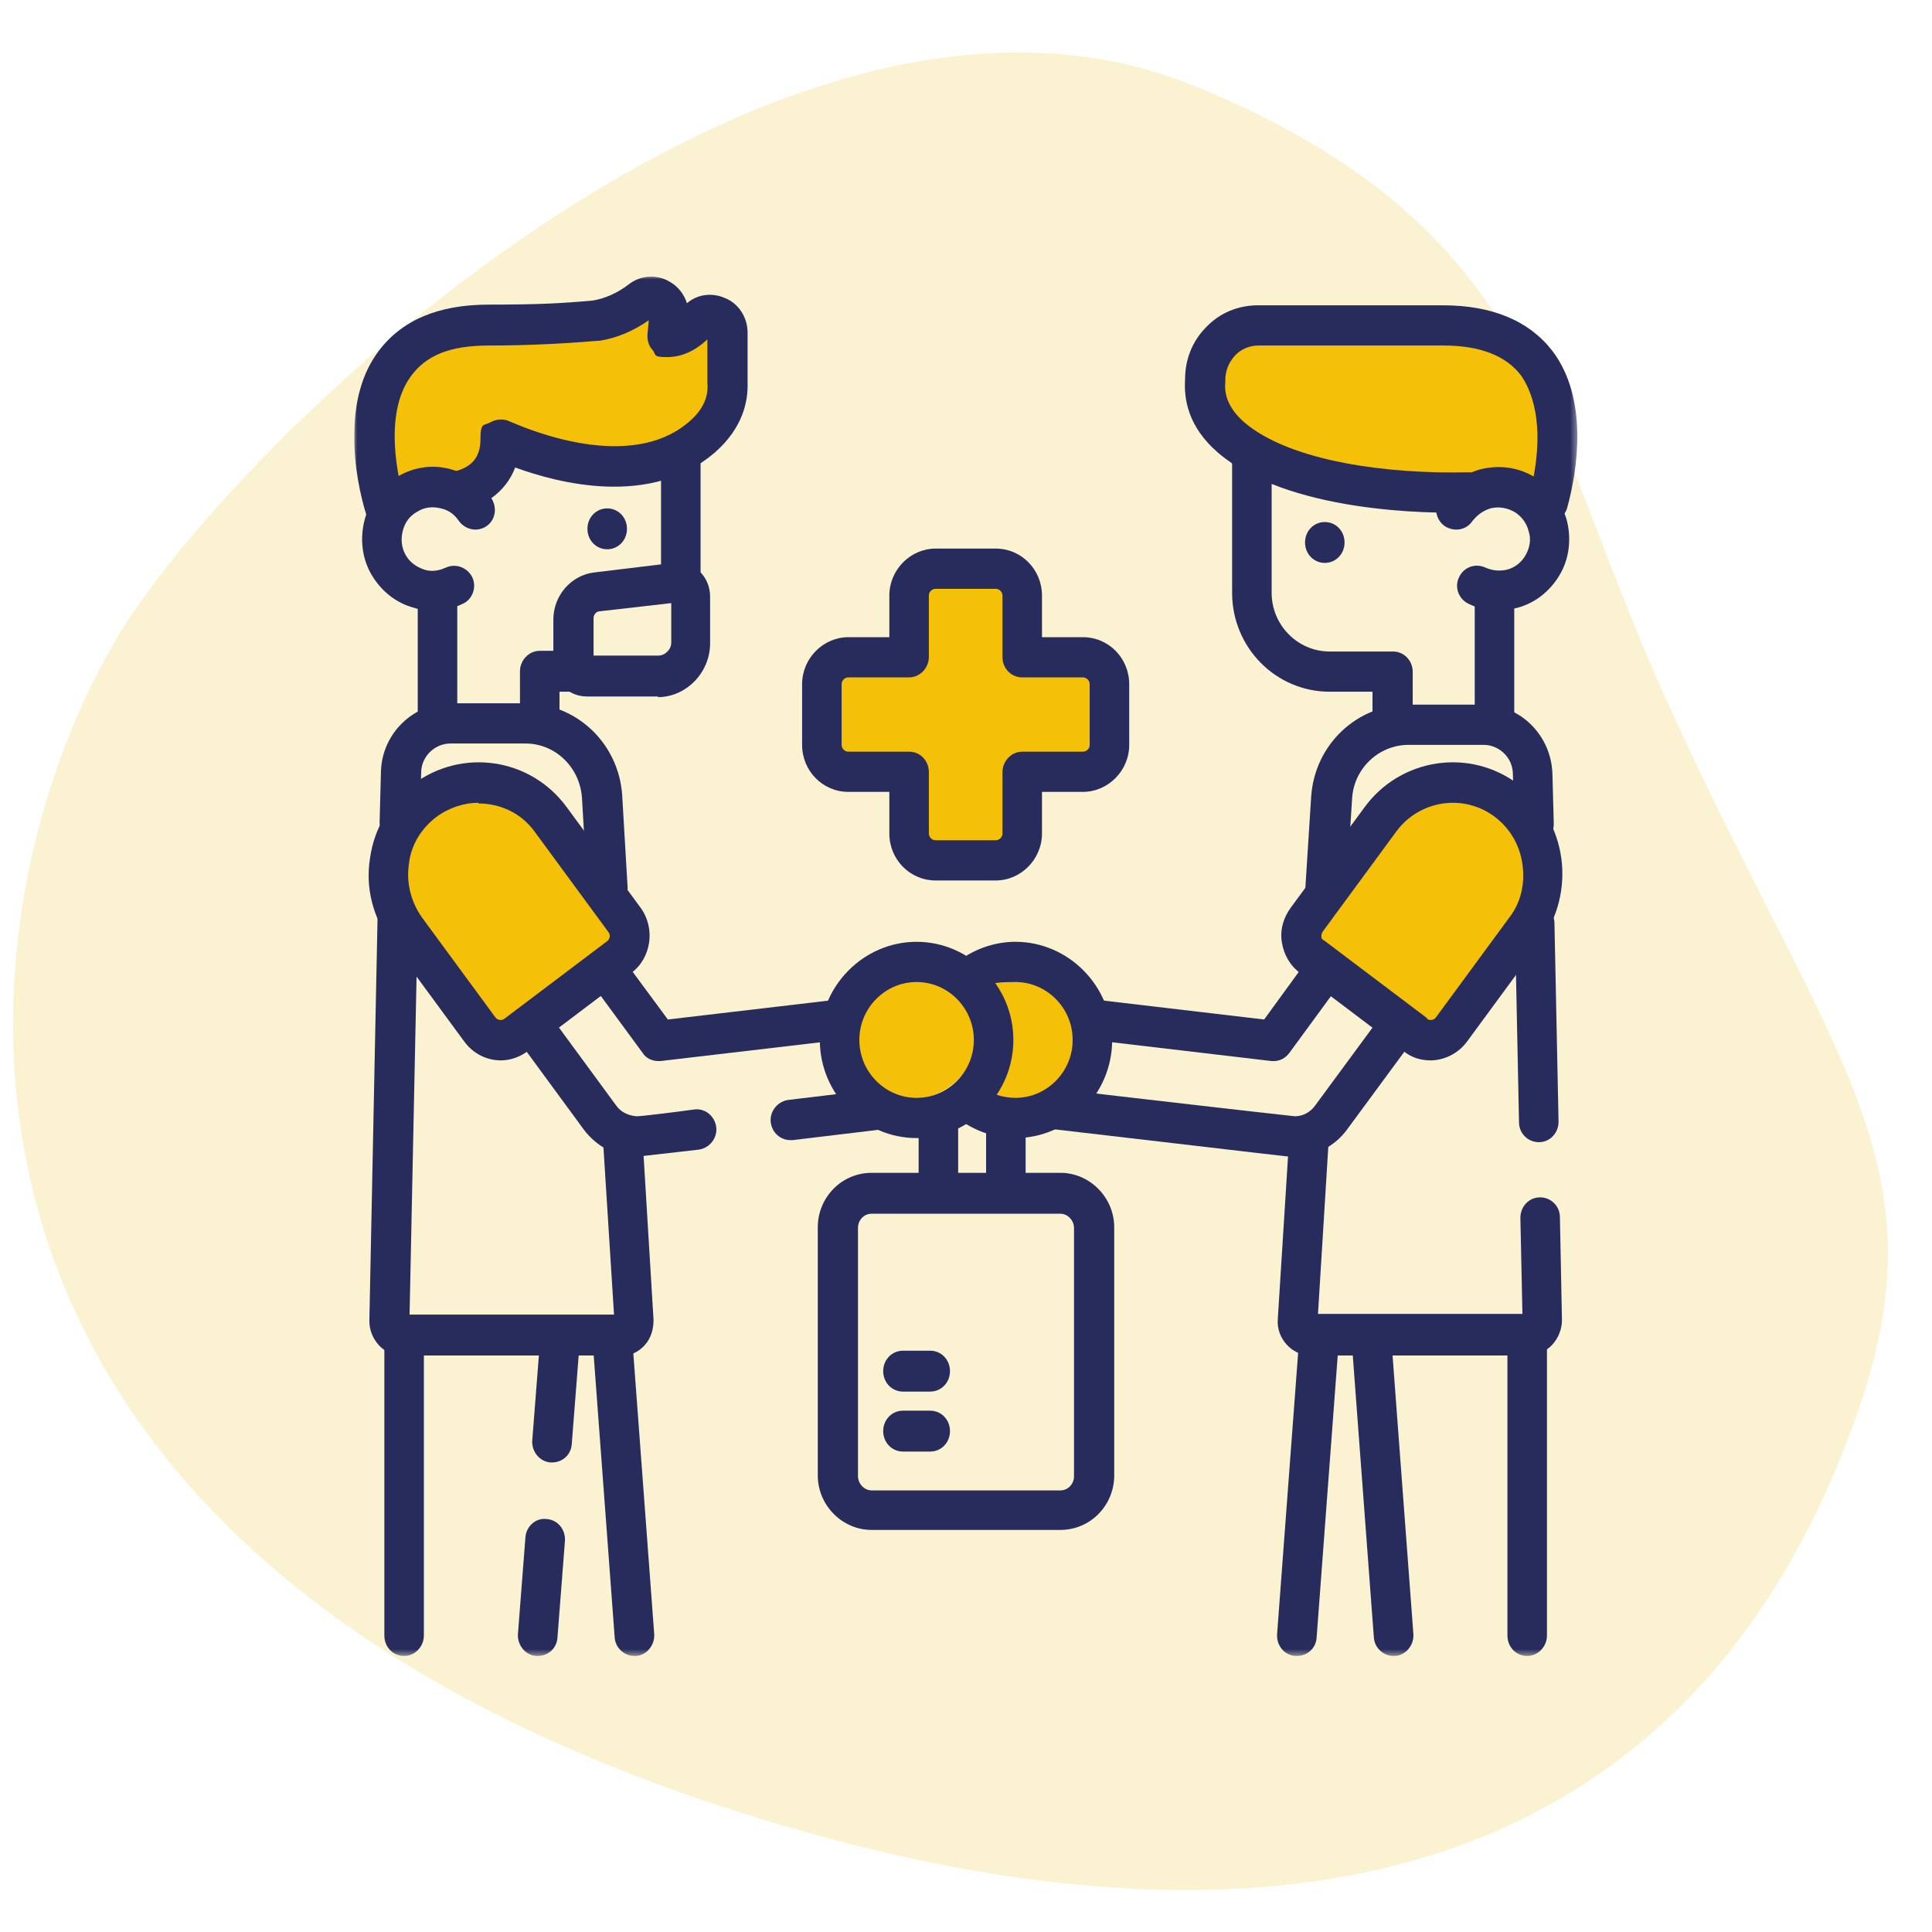
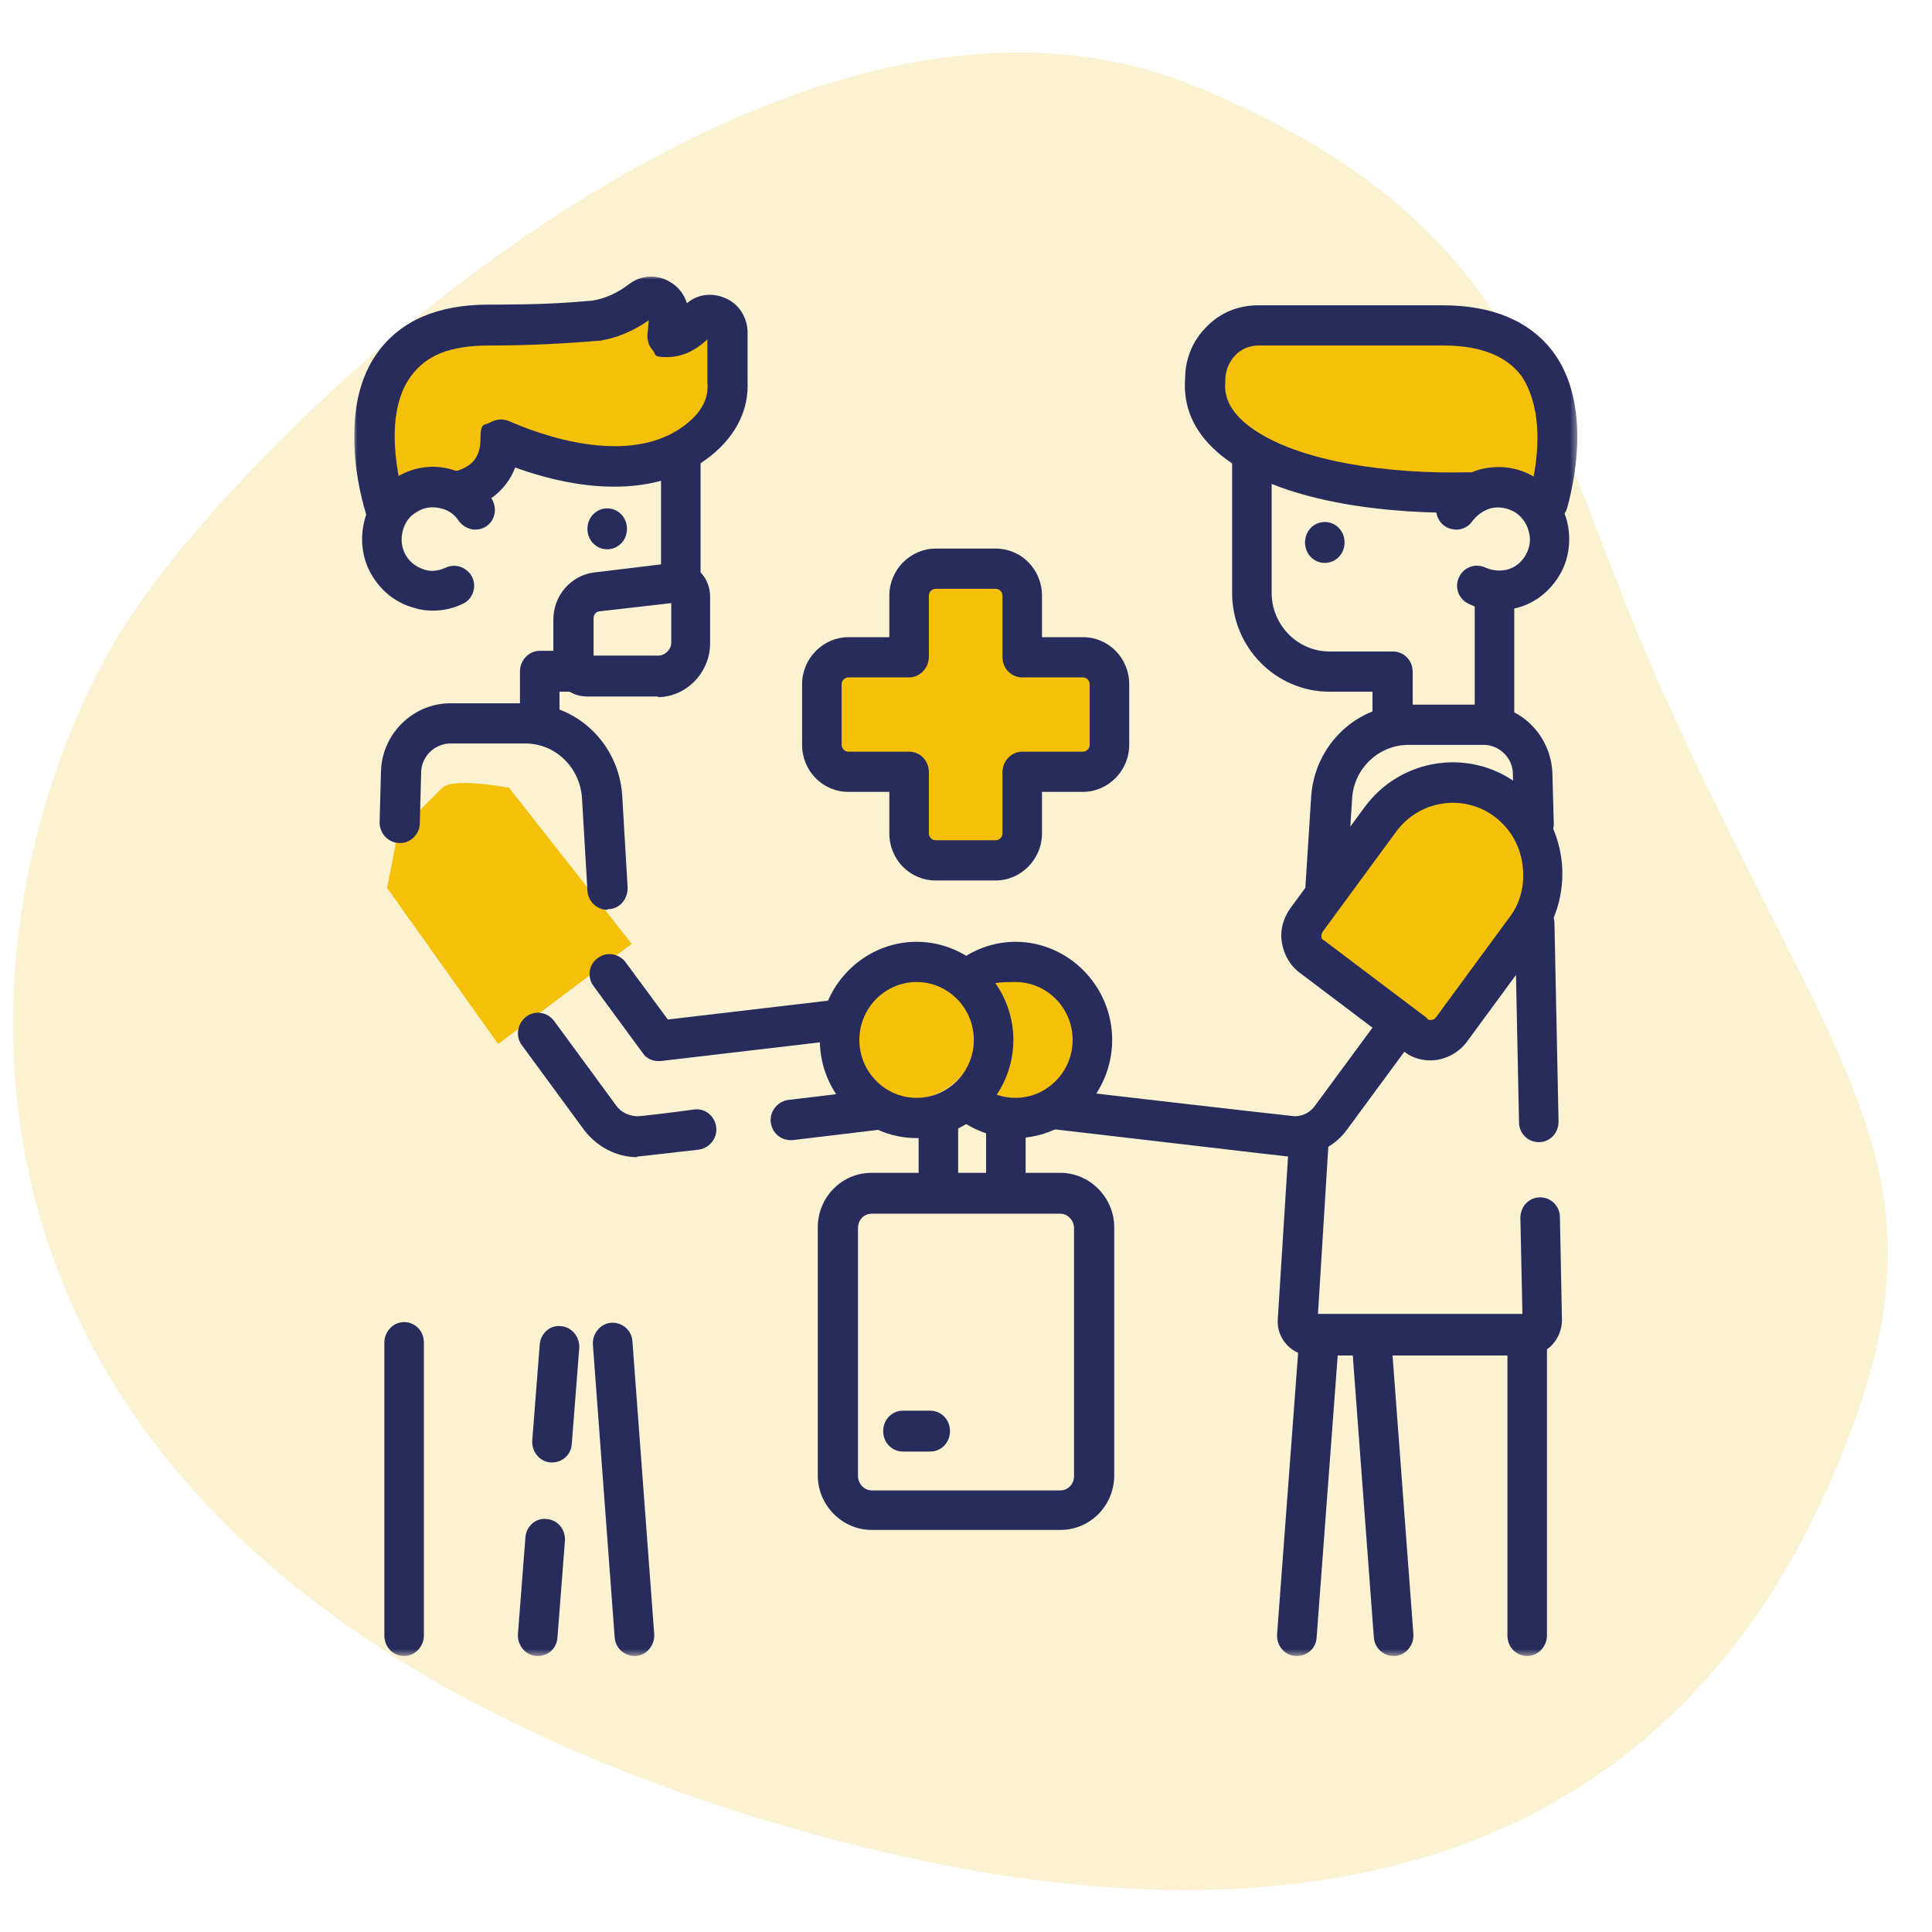
<svg xmlns="http://www.w3.org/2000/svg" id="Livello_1" version="1.1" viewBox="0 0 283.5 283.5">
  <defs>
    <style> .st0 { fill: none; } .st1 { mask: url(#mask); } .st2 { fill: #f5de8d; fill-opacity: .4; } .st3 { fill: #fff; } .st4 { fill: #272c5d; } .st5 { fill: #f5c008; } .st6 { clip-path: url(#clippath); } </style>
    <clipPath id="clippath">
      <rect class="st0" x="51.9" y="40.5" width="179.6" height="202.5" />
    </clipPath>
    <mask id="mask" x="51.9" y="40.5" width="179.6" height="202.5" maskUnits="userSpaceOnUse">
      <g id="mask0_2024_19451">
        <path class="st3" d="M231.5,40.5H51.9v202.5h179.6V40.5Z" />
      </g>
    </mask>
  </defs>
  <path class="st2" d="M175.7,12.8C114.2-12.9,33.5,65.4,16.8,94.2c-24.3,41.7-34.8,134.8,98.5,173.8,72.9,21.3,133.2,8.3,157.3-60.8,12.9-37-4.2-51.7-28.3-105-18-39.8-18.5-68.6-68.5-89.4Z" />
  <g id="Icon3">
    <g class="st6">
      <g class="st1">
        <g>
          <path class="st4" d="M190.3,243h-.2c-1.6-.1-2.8-1.5-2.7-3.2l3.2-42.8c.1-1.6,1.5-2.9,3.1-2.7,1.6.1,2.8,1.5,2.7,3.2l-3.2,42.8c-.1,1.6-1.4,2.7-2.9,2.7Z" />
          <path class="st5" d="M228.3,58.5c2.6,4.8-1.1,10.7-3.3,13.1-1.6,0-6.2.3-11.4,1.6s-21.8-3.8-29.4-6.5c-2.2-2.7-6.9-8.8-8.2-11.4-1.3-2.6,2.7-5.4,4.9-6.5l22.9-1.6c4.9.5,15,1.6,16.3,1.6s4.9,3.8,8.2,9.8Z" />
          <path class="st4" d="M224.1,243c-1.6,0-2.9-1.3-2.9-3v-42.8c0-1.6,1.3-3,2.9-3s2.9,1.3,2.9,3v42.8c0,1.6-1.3,3-2.9,3Z" />
          <path class="st4" d="M204.5,243c-1.5,0-2.8-1.2-2.9-2.7l-3.2-42.8c-.1-1.6,1.1-3.1,2.7-3.2,1.6-.1,3,1.1,3.1,2.7l3.2,42.8c.1,1.6-1.1,3.1-2.7,3.2h-.2" />
          <path class="st4" d="M204.3,108.4c-1.6,0-2.9-1.3-2.9-3v-3.9h-6.3c-7.9,0-14.3-6.5-14.3-14.5v-19.9c0-1.6,1.3-3,2.9-3s2.9,1.3,2.9,3v19.9c0,4.7,3.8,8.6,8.5,8.6h9.3c1.6,0,2.9,1.3,2.9,3v6.9c0,1.6-1.3,3-2.9,3" />
          <path class="st4" d="M219.3,108.4c-1.6,0-2.9-1.3-2.9-3v-17.8c0-1.6,1.3-3,2.9-3s2.9,1.3,2.9,3v17.8c0,1.6-1.3,3-2.9,3Z" />
          <path class="st4" d="M227.3,76.4c-.2,0-.5,0-.8,0-1.6-.4-2.5-2.1-2.1-3.6,2.8-10.8,0-16-1.2-17.7-2.2-2.9-6-4.4-11.4-4.4h-27.1c-1.3,0-2.6.5-3.5,1.5-.9,1-1.4,2.2-1.4,3.6,0,.1,0,.2,0,.3-.2,2.1.7,4,2.7,5.8,6.8,5.9,21.5,7.7,33,7.4,1.6,0,3,1.3,3,2.9,0,1.6-1.2,3-2.8,3-6.1.2-26.8,0-37-8.8-4.4-3.8-5-7.9-4.8-10.8,0-2.9,1.1-5.6,3.1-7.6,2-2.1,4.7-3.2,7.6-3.2h27.1c7.3,0,12.7,2.3,16.1,6.7,5.3,7,3.7,17.4,2.2,22.9-.3,1.3-1.5,2.2-2.8,2.2" />
          <path class="st4" d="M219.9,89.6c-1.5,0-3-.3-4.4-1-1.5-.7-2.1-2.5-1.4-3.9.7-1.5,2.4-2.1,3.9-1.4.7.3,1.8.6,3.1.3,1.2-.3,2.2-1.1,2.8-2.2.6-1.1.8-2.3.4-3.5-.3-1.2-1.1-2.2-2.1-2.8-1.1-.6-2.3-.8-3.5-.5-1.3.4-2.1,1.2-2.6,1.8-.9,1.4-2.7,1.7-4.1.8-1.3-.9-1.7-2.8-.7-4.1,1.4-2.1,3.5-3.5,5.8-4.2,2.7-.7,5.5-.4,7.9,1,2.4,1.4,4.1,3.7,4.9,6.4.7,2.7.4,5.6-1,8-1.4,2.4-3.6,4.2-6.3,4.9-.9.2-1.8.4-2.7.4" />
          <path class="st4" d="M194.4,82.6h0c-1.6,0-2.9-1.3-2.9-3s1.3-3,2.9-3h0c1.6,0,2.9,1.3,2.9,3s-1.3,3-2.9,3Z" />
          <path class="st4" d="M224.4,198.9h-32.1c-1.3,0-2.6-.6-3.5-1.6-.9-1-1.4-2.3-1.3-3.7l1.7-27c0-1.6,1.5-2.9,3.1-2.8,1.6,0,2.8,1.5,2.7,3.1l-1.6,25.9h30l-.3-14.1c0-1.6,1.2-3,2.9-3h0c1.6,0,2.9,1.3,2.9,2.9l.3,15.1c0,1.3-.5,2.6-1.4,3.6-.9,1-2.2,1.5-3.5,1.5" />
          <path class="st4" d="M194.4,134.1h-.2c-1.6,0-2.8-1.5-2.7-3.1l.9-14.1c.5-7.6,6.7-13.5,14.2-13.5h11c5.5,0,10,4.5,10.2,10.1l.2,7.4c0,1.6-1.2,3-2.9,3h0c-1.6,0-2.9-1.3-2.9-2.9l-.2-7.4c0-2.4-2-4.3-4.3-4.3h-11c-4.4,0-8.1,3.5-8.3,8l-.9,14.1c0,1.6-1.4,2.8-2.9,2.8" />
          <path class="st4" d="M225.8,167.6c-1.6,0-2.9-1.3-2.9-2.9l-.6-29.1c0-1.6,1.2-3,2.9-3h0c1.6,0,2.9,1.3,2.9,2.9l.6,29.1c0,1.6-1.2,3-2.9,3h0Z" />
          <path class="st4" d="M190,169.8c-.2,0-.4,0-35.4-4.1-1.6-.2-2.8-1.7-2.6-3.3.2-1.6,1.6-2.8,3.2-2.6,9.2,1.1,32.8,3.8,34.8,4,1.2,0,2.3-.6,3-1.6l9.5-12.9c1-1.3,2.8-1.6,4.1-.6,1.3,1,1.6,2.8.6,4.1l-9.5,12.9c-1.8,2.5-4.7,4-7.8,4" />
-           <path class="st4" d="M186.9,155.7c-.1,0-.2,0-.3,0l-26.3-3.1c-1.6-.2-2.8-1.7-2.6-3.3.2-1.6,1.6-2.8,3.2-2.6l24.6,2.9,6.4-8.8c1-1.3,2.8-1.6,4.1-.6,1.3,1,1.6,2.8.6,4.2l-7.4,10.1c-.6.8-1.4,1.2-2.3,1.2" />
          <path class="st5" d="M212,151.5l-19.6-13.1,4.9-11.4c2.7-3.3,8.8-10.1,11.4-11.4,3.3-1.6,8.2,0,11.4,1.6s4.9,6.5,6.5,9.8c1.3,2.6-9.3,17.4-14.7,24.5Z" />
          <circle class="st5" cx="149.9" cy="151.5" r="9.8" />
          <path class="st4" d="M209.4,149.5c.4.3,1,.2,1.3-.2l10.8-14.7c1.7-2.2,2.3-5,1.9-7.8-.4-2.8-1.8-5.2-4-6.9-4.6-3.5-11.1-2.5-14.5,2.1l-10.8,14.7c-.2.3-.2.6-.2.7,0,.2,0,.4.4.6l15.1,11.4ZM209.9,155.6c-1.4,0-2.8-.4-4-1.4l-15.1-11.4c-1.5-1.1-2.4-2.7-2.7-4.5-.3-1.8.2-3.6,1.3-5.1l10.8-14.7c5.3-7.3,15.5-8.8,22.6-3.4,3.5,2.6,5.7,6.5,6.3,10.8.6,4.3-.5,8.7-3,12.2l-10.8,14.7c-1.3,1.8-3.4,2.8-5.4,2.8" />
          <path class="st4" d="M149,167c-2.8,0-5.6-.9-7.9-2.5-1.3-.9-1.7-2.8-.8-4.1.9-1.4,2.7-1.7,4-.8,1.4,1,3,1.5,4.7,1.5,4.6,0,8.4-3.8,8.4-8.5s-3.8-8.5-8.4-8.5-3.3.5-4.7,1.5c-1.3.9-3.2.6-4-.8-.9-1.4-.6-3.2.8-4.1,2.3-1.6,5.1-2.5,7.9-2.5,7.8,0,14.2,6.5,14.2,14.4s-6.4,14.4-14.2,14.4" />
          <path class="st4" d="M93.1,243c-1.5,0-2.8-1.2-2.9-2.7l-3.2-43c-.1-1.6,1.1-3.1,2.7-3.2,1.6-.1,3,1.1,3.1,2.7l3.2,43c.1,1.6-1.1,3.1-2.7,3.2h-.2" />
          <path class="st4" d="M78.9,243h-.2c-1.6-.1-2.8-1.6-2.7-3.2l1.1-14.2c.1-1.6,1.5-2.9,3.1-2.7,1.6.1,2.8,1.5,2.7,3.2l-1.1,14.2c-.1,1.6-1.4,2.7-2.9,2.7" />
          <path class="st4" d="M59.3,243c-1.6,0-2.9-1.3-2.9-3v-43c0-1.6,1.3-3,2.9-3s2.9,1.3,2.9,3v43c0,1.6-1.3,3-2.9,3Z" />
          <path class="st4" d="M81,214.6h-.2c-1.6-.1-2.8-1.6-2.7-3.2l1.1-14.1c.1-1.6,1.5-2.9,3.1-2.7,1.6.1,2.8,1.6,2.7,3.2l-1.1,14.1c-.1,1.6-1.4,2.7-2.9,2.7" />
-           <path class="st4" d="M64.2,108.4c-1.6,0-2.9-1.3-2.9-3v-17.8c0-1.6,1.3-3,2.9-3s2.9,1.3,2.9,3v17.8c0,1.6-1.3,3-2.9,3Z" />
          <path class="st5" d="M65,71.5c-3.9,1.3-4.9.5-4.9,0l-4.9-1.6-1.6-8.2,4.9-9.8c1.3-2.6,8.2-3.3,11.4-3.3,3.3-.5,10.8-1.6,14.7-1.6s9.3-2.2,11.4-3.3l3.3,3.3h6.5v11.4c0,1.3-3.3,4.9-4.9,6.5-3.8,1.1-12.1,3.3-14.7,3.3s-9.8-3.3-13.1-4.9v4.9c0,1.6-3.3,1.6-8.2,3.3Z" />
          <path class="st4" d="M99.9,87.5c-1.6,0-2.9-1.3-2.9-3v-17.5c0-1.6,1.3-3,2.9-3s2.9,1.3,2.9,3v17.5c0,1.6-1.3,3-2.9,3Z" />
          <path class="st4" d="M79.2,108.4c-1.6,0-2.9-1.3-2.9-3v-6.9c0-1.6,1.3-3,2.9-3h5c1.6,0,2.9,1.3,2.9,3s-1.3,3-2.9,3h-2.1v3.9c0,1.6-1.3,3-2.9,3Z" />
          <path class="st4" d="M56.6,77.8c-1.3,0-2.4-.8-2.8-2.1-.9-2.9-1.9-7.3-1.8-12,0-4.9,1.2-9,3.5-12.1,3.4-4.6,8.8-6.9,16.2-6.9s10.9-.2,15.3-.6c1.8-.3,3.6-1.1,5.3-2.4,1.7-1.3,4-1.5,5.9-.4,1.3.7,2.2,1.9,2.6,3.2,1.5-1.3,3.6-1.6,5.5-.8,2.1.8,3.4,2.9,3.4,5.1v7c0,.1,0,.2,0,.3.1,2.8-.7,6.7-4.8,10.3-9.4,8.1-23,4.5-29.3,2.2-1.4,3.7-4.7,5.7-7.8,6.4-1.6.3-3.1-.7-3.5-2.3-.3-1.6.7-3.2,2.3-3.5,2.6-.6,3.9-2.1,3.9-4.7s.5-2,1.4-2.5c.9-.5,1.9-.6,2.8-.2.2,0,17,8.2,26.4.1,2.1-1.8,2.9-3.7,2.7-5.8,0-.3,0-.6,0-.9v-5.4c-1.8,1.7-3.8,2.6-5.9,2.6s-1.6-.3-2.1-1c-.6-.6-.8-1.4-.8-2.2l.2-2.2c-2.3,1.6-4.7,2.6-7.2,3,0,0-.1,0-.2,0-4.7.4-10.1.7-16,.7s-9.3,1.5-11.5,4.5c-4.1,5.6-1.9,15.1-.8,18.9.5,1.6-.4,3.2-2,3.7-.3,0-.6.1-.8.1" />
          <path class="st4" d="M63.5,89.6c-.9,0-1.8-.1-2.7-.4-2.7-.7-4.9-2.5-6.3-4.9-1.4-2.4-1.7-5.3-1-8,.7-2.7,2.4-5,4.9-6.4,2.4-1.4,5.2-1.8,7.9-1,2.4.7,4.4,2.1,5.8,4.2.9,1.4.6,3.2-.7,4.1-1.3.9-3.1.6-4.1-.8-.4-.6-1.2-1.5-2.6-1.8-1.2-.3-2.4-.2-3.5.5-1.1.6-1.8,1.6-2.1,2.8-.3,1.2-.2,2.4.4,3.5.6,1.1,1.6,1.8,2.8,2.2,1.3.4,2.4,0,3.1-.3,1.5-.7,3.2,0,3.9,1.4.7,1.5,0,3.3-1.4,3.9-1.4.7-2.9,1-4.4,1" />
          <path class="st4" d="M89.1,80.6h0c-1.6,0-2.9-1.3-2.9-3s1.3-3,2.9-3h0c1.6,0,2.9,1.3,2.9,3s-1.3,3-2.9,3Z" />
          <path class="st5" d="M73.1,153.2l-16.3-22.9,1.6-8.2,6.5-6.5c1.3-1.3,7.1-.5,9.8,0l18,22.9-19.6,14.7Z" />
          <path class="st4" d="M89.1,133.5c-1.5,0-2.8-1.2-2.9-2.8l-.8-13.6c-.3-4.5-3.9-8-8.3-8h-11c-2.3,0-4.3,1.9-4.3,4.3l-.2,7.4c0,1.6-1.4,3-3,2.9-1.6,0-2.9-1.4-2.9-3l.2-7.4c.1-5.6,4.7-10.1,10.2-10.1h11c7.5,0,13.7,5.9,14.2,13.5l.8,13.6c0,1.6-1.1,3-2.7,3.1h-.2" />
-           <path class="st4" d="M91.1,198.9h-32c-1.3,0-2.6-.5-3.5-1.5-.9-1-1.4-2.2-1.4-3.6l1.2-59c0-1.6,1.4-2.9,3-2.9,1.6,0,2.9,1.4,2.9,3l-1.2,58h30l-1.6-25.3c0-1.6,1.1-3,2.7-3.1,1.6,0,3,1.1,3.1,2.8l1.6,26.4c0,1.4-.4,2.7-1.3,3.7-.9,1-2.2,1.6-3.5,1.6" />
          <path class="st4" d="M93.5,169.8c-3,0-5.9-1.5-7.8-4l-9.1-12.4c-1-1.3-.7-3.2.6-4.2,1.3-1,3.1-.7,4.1.6l9.1,12.4c.7,1,1.8,1.5,3,1.6.8,0,5.6-.6,8.5-1,1.6-.2,3,1,3.2,2.6.2,1.6-1,3.1-2.6,3.3-8.6,1-8.8,1-9,1" />
          <path class="st4" d="M96.6,155.7c-.9,0-1.8-.4-2.3-1.2l-7.2-9.8c-1-1.3-.7-3.2.6-4.1,1.3-1,3.1-.7,4.1.6l6.2,8.4,24.7-2.9c1.6-.2,3,1,3.2,2.6.2,1.6-1,3.1-2.6,3.3l-26.4,3.1c-.1,0-.2,0-.3,0" />
          <path class="st4" d="M116,167.3c-1.5,0-2.7-1.1-2.9-2.6-.2-1.6,1-3.1,2.6-3.3l12.5-1.5c1.6-.2,3,1,3.2,2.6.2,1.6-1,3.1-2.6,3.3l-12.5,1.5c-.1,0-.2,0-.3,0Z" />
-           <path class="st4" d="M70.2,117.8c-2.1,0-4.3.7-6.2,2.1-2.2,1.7-3.7,4.1-4,6.9-.4,2.8.3,5.5,1.9,7.8l10.8,14.7c.3.4.9.5,1.3.2l15.1-11.4c.4-.3.5-.9.2-1.3l-10.8-14.7c-2-2.8-5.1-4.2-8.3-4.2M73.5,155.6c-2.1,0-4.1-1-5.4-2.8l-10.8-14.7c-2.6-3.5-3.7-7.9-3-12.2.6-4.3,2.9-8.2,6.3-10.8,7.2-5.4,17.3-3.9,22.6,3.4l10.8,14.7c2.2,3,1.6,7.4-1.4,9.6l-15.1,11.4c-1.2.9-2.6,1.4-4,1.4Z" />
          <circle class="st5" cx="133.6" cy="151.5" r="9.8" />
          <path class="st4" d="M134.5,144.1c-4.6,0-8.4,3.8-8.4,8.5s3.8,8.5,8.4,8.5,8.4-3.8,8.4-8.5-3.8-8.5-8.4-8.5ZM134.5,167c-7.8,0-14.2-6.5-14.2-14.4s6.4-14.4,14.2-14.4,14.2,6.5,14.2,14.4-6.4,14.4-14.2,14.4Z" />
          <path class="st5" d="M133.6,84.6v9.8l1.6,1.6h-13.1v16.3l11.4,1.6v11.4h16.3v-13.1h11.4v-14.7l-11.4-1.6v-11.4h-16.3Z" />
          <path class="st4" d="M124.5,99.4c-.5,0-1,.4-1,1v8.9c0,.5.4,1,1,1h8.9c1.6,0,2.9,1.3,2.9,3v9c0,.5.4,1,1,1h8.8c.5,0,1-.4,1-1v-9c0-1.6,1.3-3,2.9-3h8.9c.5,0,1-.4,1-1v-8.9c0-.5-.4-1-1-1h-8.9c-1.6,0-2.9-1.3-2.9-3v-9c0-.5-.4-1-1-1h-8.8c-.5,0-1,.4-1,1v9c0,1.6-1.3,3-2.9,3h-8.9ZM146.1,129.2h-8.8c-3.8,0-6.8-3.1-6.8-6.9v-6.1h-6c-3.8,0-6.8-3.1-6.8-6.9v-8.9c0-3.8,3.1-6.9,6.8-6.9h6v-6.1c0-3.8,3.1-6.9,6.8-6.9h8.8c3.8,0,6.8,3.1,6.8,6.9v6.1h6c3.8,0,6.8,3.1,6.8,6.9v8.9c0,3.8-3.1,6.9-6.8,6.9h-6v6.1c0,3.8-3.1,6.9-6.8,6.9Z" />
          <path class="st4" d="M87.1,96.2h9.5c1,0,1.9-.9,1.9-1.9v-5.8l-10.5,1.2c-.5,0-.9.5-.9,1v5.5h0ZM96.6,102.2h-10.5c-2.7,0-4.9-2.2-4.9-4.9v-6.4c0-3.5,2.6-6.5,6-6.9l11.6-1.4c1.4-.2,2.8.3,3.8,1.2,1,.9,1.6,2.3,1.6,3.7v6.9c0,4.3-3.5,7.9-7.7,7.9Z" />
          <path class="st4" d="M137.7,176.8c-1.6,0-2.9-1.3-2.9-3v-8.9c0-1.6,1.3-3,2.9-3s2.9,1.3,2.9,3v8.9c0,1.6-1.3,3-2.9,3Z" />
          <path class="st4" d="M127.9,178.1c-1.1,0-2,.9-2,2.1v36.4c0,1.1.9,2.1,2,2.1h27.7c1.1,0,2-.9,2-2.1v-36.4c0-1.1-.9-2.1-2-2.1h-27.7ZM155.6,224.5h-27.7c-4.3,0-7.9-3.6-7.9-8v-36.4c0-4.4,3.5-8,7.9-8h27.7c4.3,0,7.9,3.6,7.9,8v36.4c0,4.4-3.5,8-7.9,8Z" />
          <path class="st4" d="M136.5,213h-4c-1.6,0-2.9-1.3-2.9-3s1.3-3,2.9-3h4c1.6,0,2.9,1.3,2.9,3s-1.3,3-2.9,3Z" />
-           <path class="st4" d="M136.5,204.2h-4c-1.6,0-2.9-1.3-2.9-3s1.3-3,2.9-3h4c1.6,0,2.9,1.3,2.9,3s-1.3,3-2.9,3Z" />
          <path class="st4" d="M147.6,176.1c-1.6,0-2.9-1.3-2.9-3v-8.2c0-1.6,1.3-3,2.9-3s2.9,1.3,2.9,3v8.2c0,1.6-1.3,3-2.9,3Z" />
        </g>
      </g>
    </g>
  </g>
</svg>